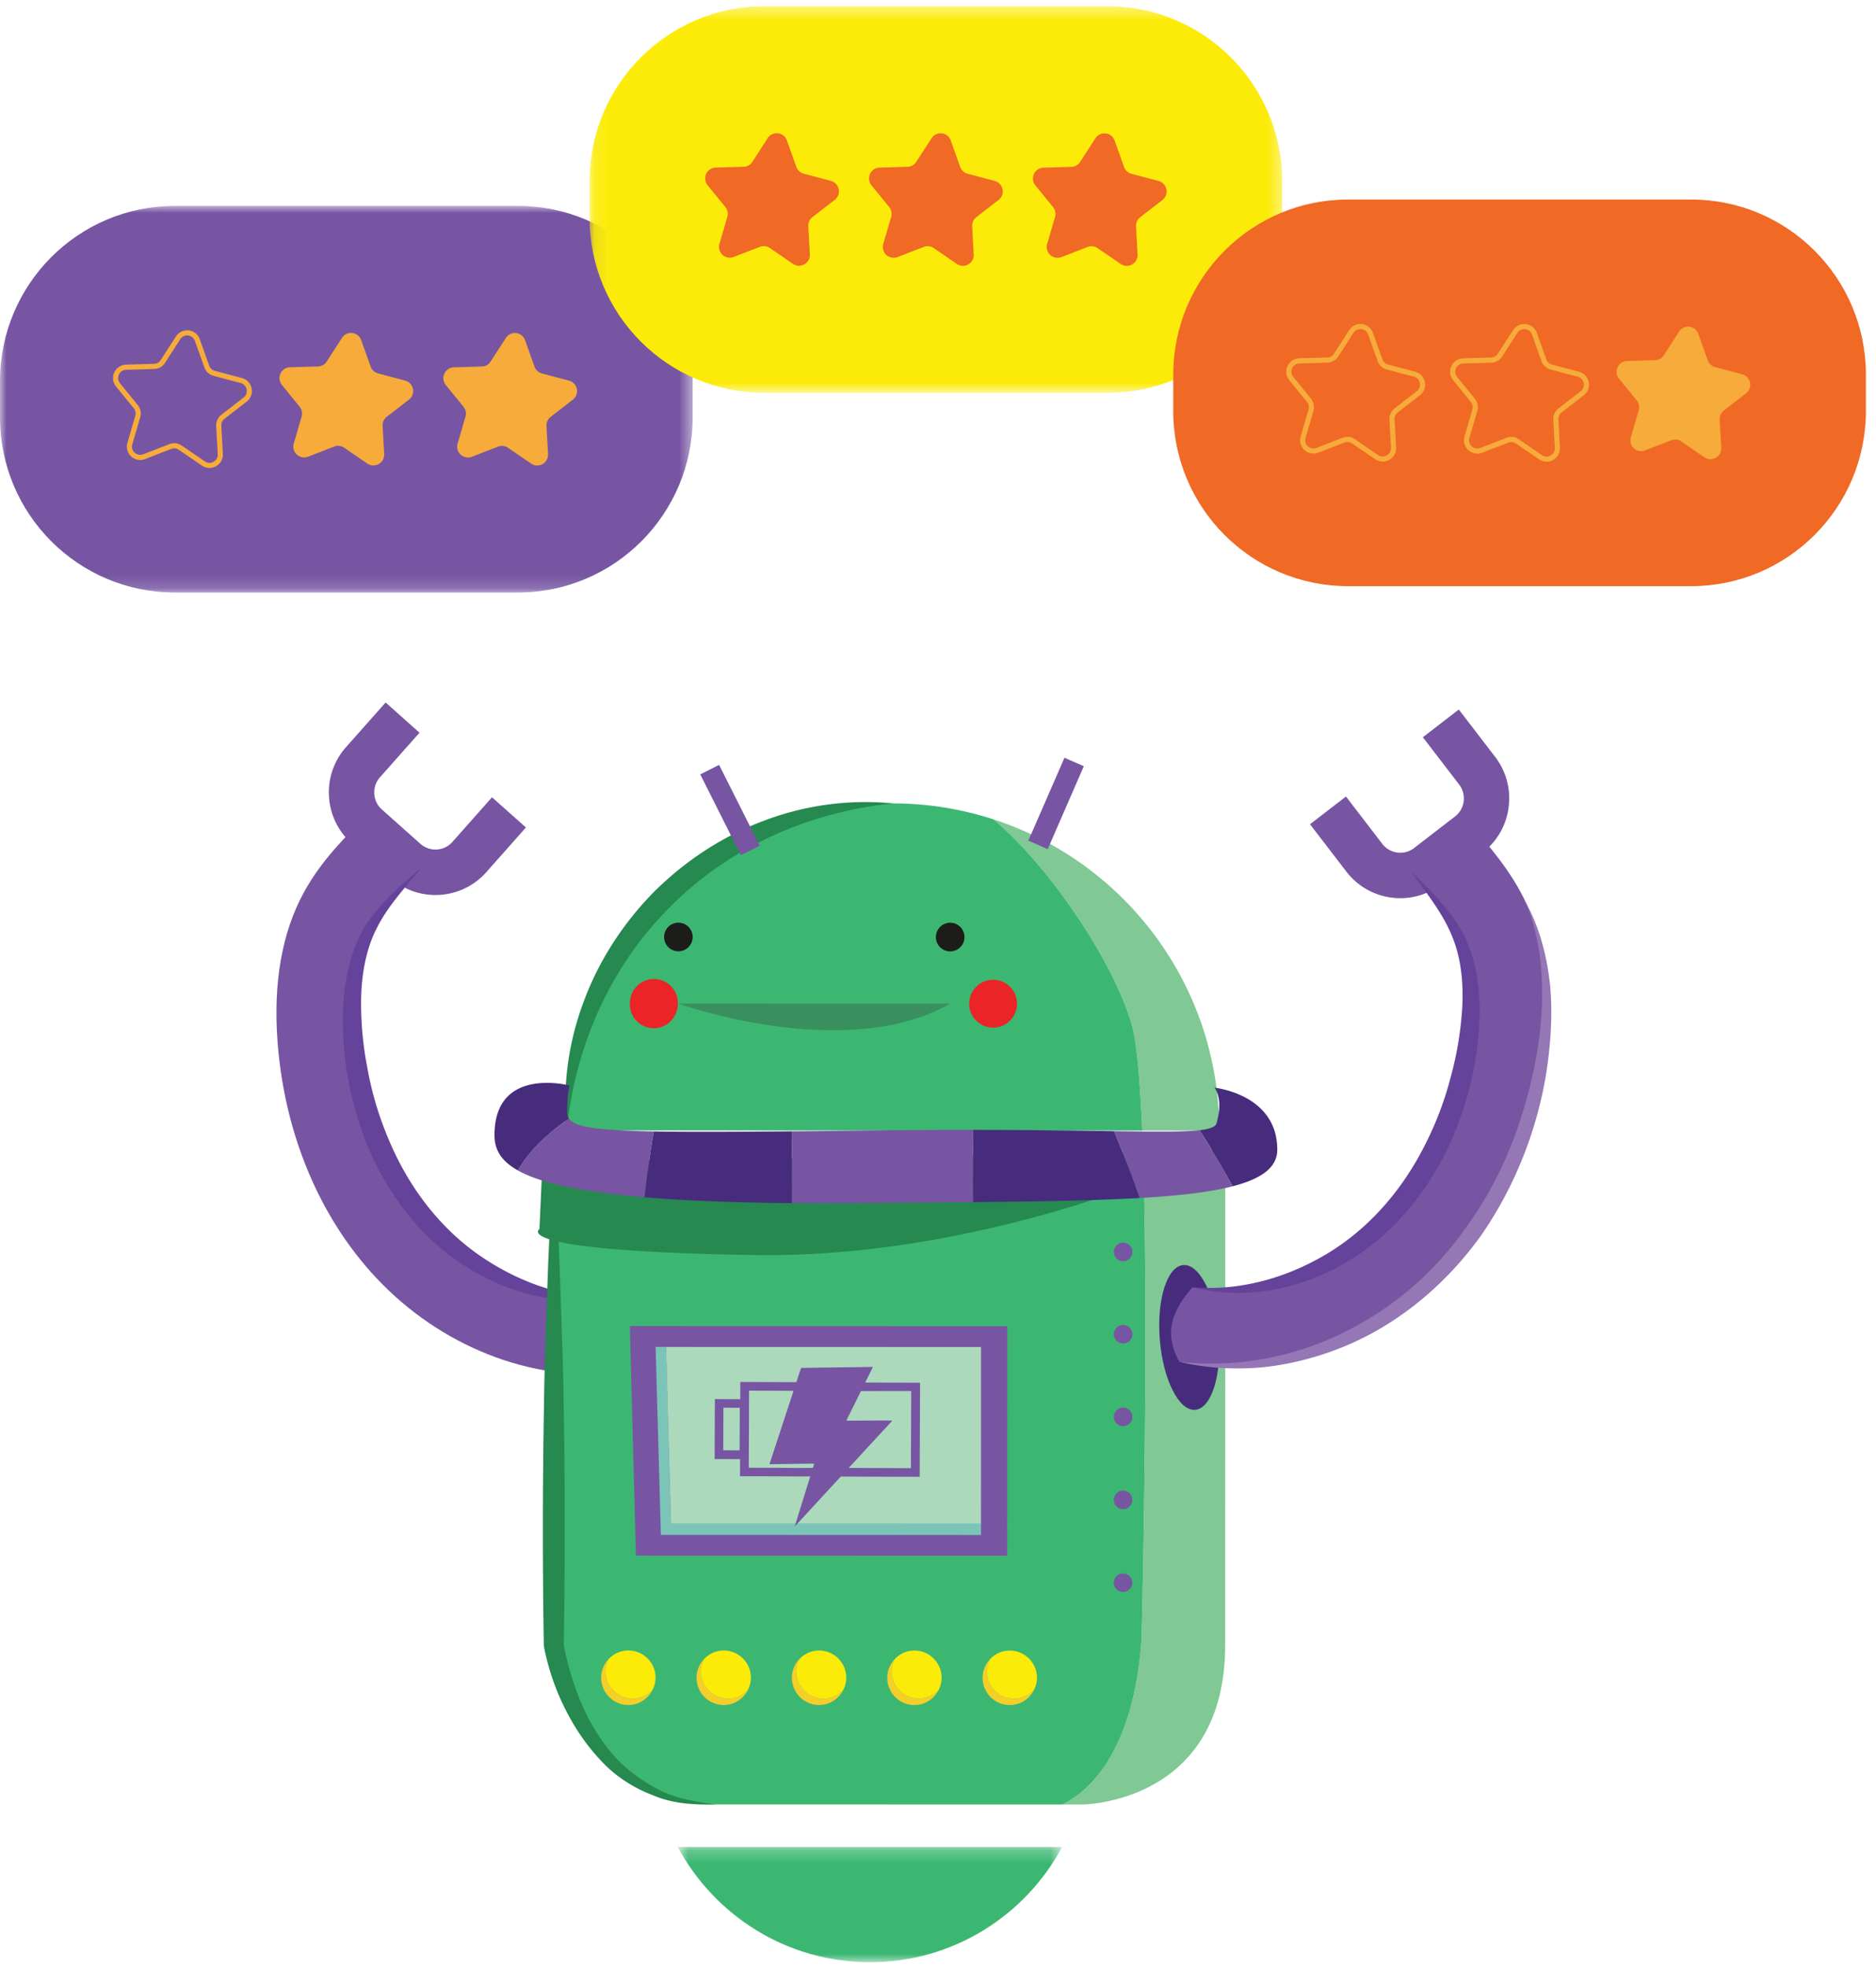
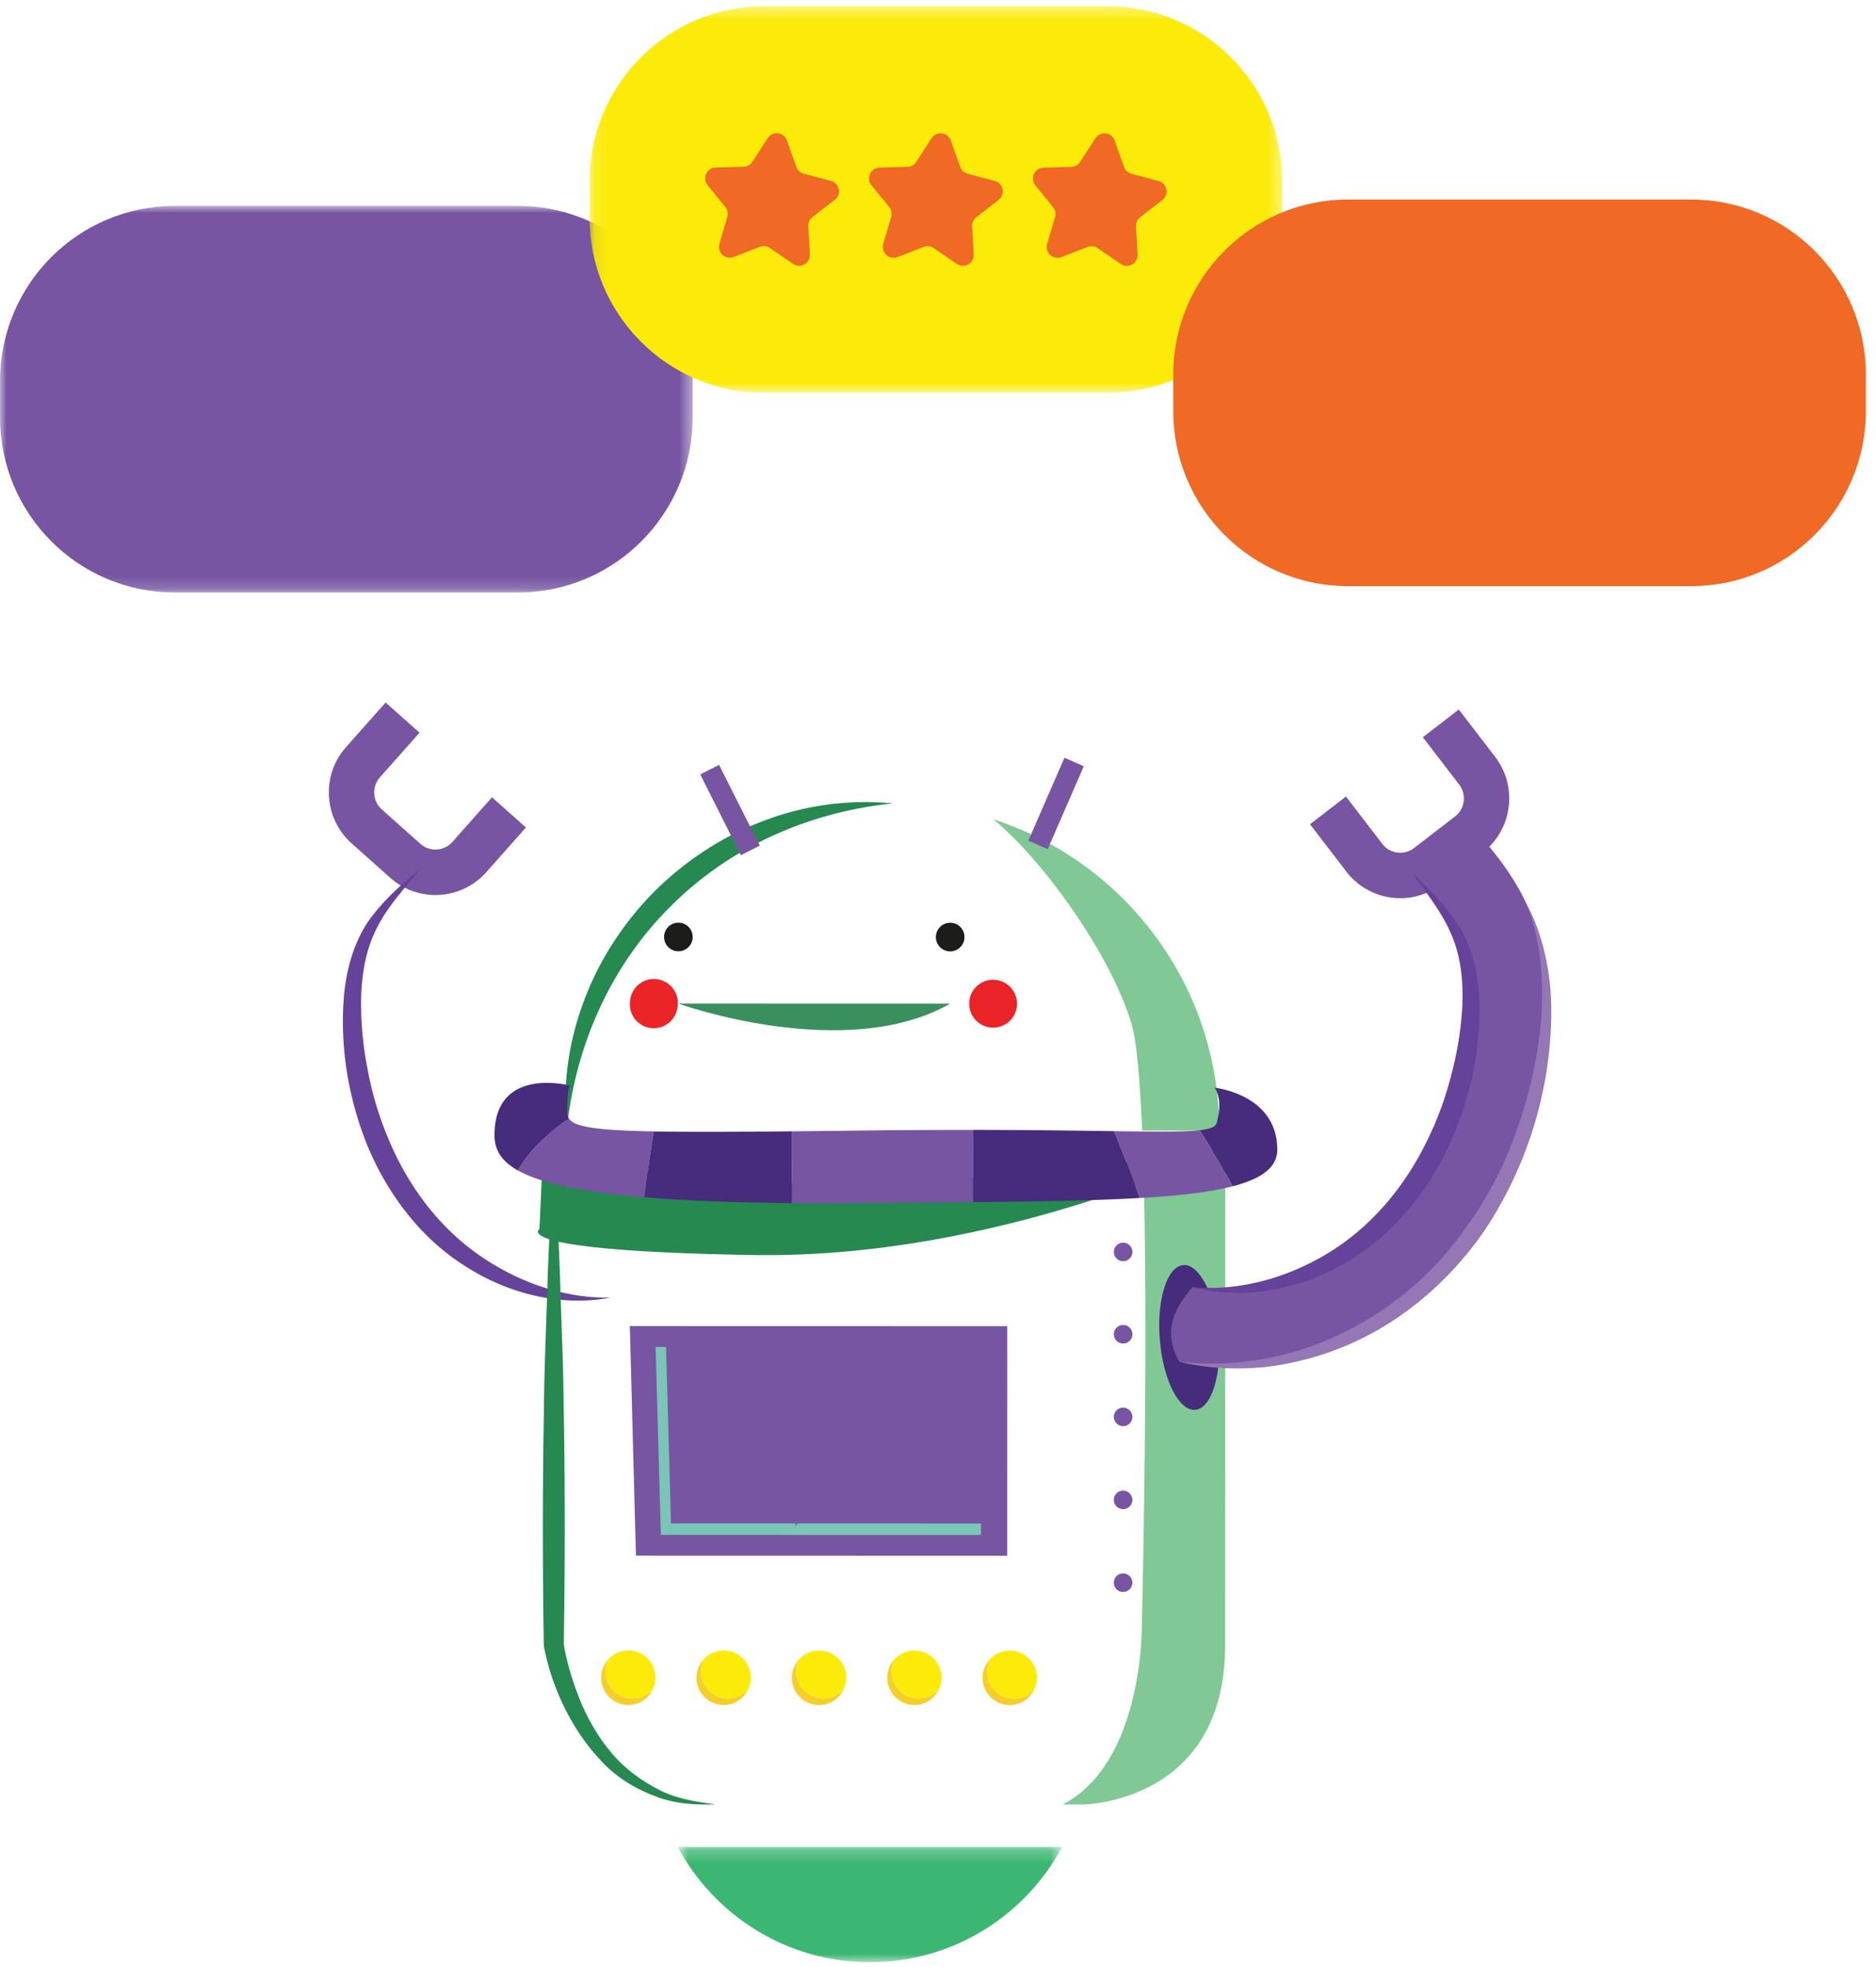
<svg xmlns="http://www.w3.org/2000/svg" xmlns:xlink="http://www.w3.org/1999/xlink" width="145" height="152" viewBox="0 0 145 152">
  <title>Group 127</title>
  <defs>
    <path id="a" d="M.702.208h29.71v8.908H.702z" />
    <path id="c" d="M0 .954h53.538v29.878H0z" />
    <path id="e" d="M.108.395h53.538v29.878H.108z" />
  </defs>
  <g fill="none" fill-rule="evenodd">
-     <path d="M47.766 106.117s1.01-1.311.795-2.887c-.215-1.574-1.395-2.94-1.395-2.94-4.857.503-10.16-1.627-13.841-5.555-3.469-3.702-5.617-8.913-6.047-14.674-.256-3.416.196-6.212 1.346-8.307.934-1.7 2.465-3.213 3.944-4.676l-4.1-4.17c-1.697 1.675-3.62 3.573-4.963 6.025-1.706 3.106-2.395 6.998-2.054 11.565.53 7.092 3.235 13.571 7.614 18.246 4.976 5.312 11.968 8.068 18.7 7.373" fill="#7755A2" />
    <path d="M34.939 69.012a5.238 5.238 0 0 0 2.649-1.608l3.062-3.453-2.622-2.334-3.06 3.452a1.75 1.75 0 0 1-2.475.144l-2.982-2.656a1.751 1.751 0 0 1-.583-1.21 1.75 1.75 0 0 1 .436-1.27l3.061-3.45-2.62-2.335-3.06 3.45a5.235 5.235 0 0 0-1.316 3.81 5.24 5.24 0 0 0 1.753 3.63l2.982 2.66a5.25 5.25 0 0 0 4.775 1.17" fill="#7755A2" />
    <path d="M47.166 100.291c-3.825.72-7.952-.31-11.284-2.486-3.396-2.157-5.914-5.525-7.456-9.193-1.504-3.705-2.175-7.707-1.837-11.688.188-1.983.729-4.001 1.855-5.692 1.165-1.646 2.627-2.932 4.124-4.154-1.226 1.49-2.568 2.915-3.41 4.584-.858 1.636-1.178 3.495-1.244 5.349a26.12 26.12 0 0 0 .492 5.584 25.449 25.449 0 0 0 1.59 5.358c1.414 3.436 3.646 6.55 6.636 8.761 2.987 2.19 6.656 3.623 10.534 3.577" fill="#66439A" />
    <path d="M94.706 88.894l-6.364.122c.472 14.005-.09 36.914-.09 36.914s.025 10.4-6.126 13.53h1.523s11.046-.041 11.048-12.327l.01-38.239M76.779 63.322C80.783 66.61 85.96 74 87.47 79.172c.391 1.334.647 4.333.81 8.202l5.958.002c.003-11.248-7.329-20.77-17.46-24.054" fill="#80C894" />
-     <path d="M88.251 125.93s.565-22.909.09-36.913l-45.53.879-.008 37.224s1.803 12.331 12.513 12.334l26.81.006c6.153-3.13 6.125-13.53 6.125-13.53M76.779 63.322a25.129 25.129 0 0 0-7.754-1.23c-13.93-.003-25.226 11.31-25.229 25.27l44.485.012c-.163-3.869-.419-6.868-.81-8.203-1.51-5.171-6.688-12.56-10.692-15.849" fill="#3CB772" />
    <path d="M69.024 62.091c-6.596.667-12.722 3.445-17.236 8.003-4.547 4.523-7.319 10.66-7.99 17.268a22.114 22.114 0 0 1 1.308-9.927c1.172-3.193 3.079-6.12 5.48-8.546 2.427-2.405 5.347-4.314 8.534-5.487a22.025 22.025 0 0 1 9.904-1.31M42.811 89.896c.216 3.1.395 6.204.491 9.306.088 3.101.238 6.203.264 9.307.114 6.203.11 12.408.009 18.611l-.009-.112c.226 1.463.707 2.986 1.272 4.406.589 1.426 1.363 2.775 2.345 3.958.975 1.197 2.22 2.138 3.589 2.862 1.375.768 2.96.997 4.544 1.22-1.587.036-3.254-.035-4.778-.68-1.532-.576-2.985-1.487-4.105-2.723-1.142-1.206-2.071-2.601-2.804-4.088a18.566 18.566 0 0 1-1.59-4.73l-.007-.036v-.077a543.45 543.45 0 0 1 .015-18.611c.03-3.104.181-6.206.269-9.307.098-3.102.28-6.205.495-9.306" fill="#258950" />
    <path d="M41.966 88.959s14.14 5.567 52.453-.107c0 0-17.077 8.455-36.202 8.141-19.124-.314-16.521-2.007-16.521-2.007l.27-6.027z" fill="#258950" />
    <path d="M74.541 72.529a1.104 1.104 0 1 1-2.2-.215c.061-.61.6-1.054 1.208-.995.606.059 1.051.6.992 1.21m-21.009-.006a1.104 1.104 0 1 1-2.198-.214 1.106 1.106 0 0 1 1.208-.996c.606.06 1.05.601.99 1.21" fill="#1C1D1A" />
    <path d="M78.6 77.75a1.848 1.848 0 1 1-3.681-.361 1.848 1.848 0 1 1 3.68.361m-26.222-.007a1.85 1.85 0 1 1-3.681-.36 1.85 1.85 0 1 1 3.681.36" fill="#EA2427" />
    <path d="M52.432 77.562s12.89 4.634 21.009.004" fill="#398F5D" />
    <path fill="#7755A2" d="M80.98 65.625l-1.497-.654 2.791-6.408 1.496.655zm-22.259-.267l-1.458.736-3.139-6.245 1.457-.737zM43.975 86.45c-.662.465-1.302.957-1.9 1.504a10.806 10.806 0 0 0-2.047 2.502c1.607.903 4.55 1.632 9.787 2.075.187-1.703.426-3.4.718-5.089-4.575-.086-6.133-.368-6.558-.993m23.117.919c-2.147.028-4.09.048-5.866.066l-.024 5.55c1.878.017 3.892.017 6.081-.006 2.834-.027 5.466-.047 7.93-.07a7240.03 7240.03 0 0 0-.024-5.584c-2.41-.003-5.095.01-8.097.044" />
    <path d="M43.975 86.45a.858.858 0 0 1-.14-.499c0-1.581.199-2.057.199-2.057s-5.812-1.544-5.813 3.831c0 .992.38 1.93 1.807 2.731a10.806 10.806 0 0 1 2.048-2.502 18.974 18.974 0 0 1 1.899-1.505m6.558.994a83.368 83.368 0 0 0-.717 5.087c2.987.254 6.724.41 11.387.455l.023-5.551c-4.7.045-8.16.056-10.693.009m48.19 1.412c.001-4.311-4.858-4.793-4.858-4.793s.72.778.169 2.737c-.079.287-.484.454-1.315.55a72.55 72.55 0 0 1 2.462 4.18c.029.05.055.104.082.155 2.278-.589 3.46-1.472 3.46-2.83" fill="#472C7E" />
    <path d="M92.72 87.348c-1.196.137-3.291.118-6.62.074a93.23 93.23 0 0 1 1.99 5.165c3.033-.174 5.43-.453 7.172-.903l-.08-.156a72.55 72.55 0 0 0-2.463-4.18" fill="#7755A2" />
    <path d="M75.189 87.323c.009 1.862.017 3.722.024 5.584 5.104-.05 9.407-.12 12.878-.32A93.671 93.671 0 0 0 86.1 87.42c-2.738-.037-6.313-.094-10.911-.098" fill="#472C7E" />
    <path fill="#7755A2" d="M48.681 102.487l29.174.007-.004 17.741-28.699-.007z" />
    <path fill="#7AC5B8" d="M51.48 104.096h-.807l.408 14.525 24.742.007v-.889l-23.96-.004z" />
-     <path fill="#ACD9BC" d="M51.48 104.096l.383 13.639 23.96.004.002-13.637z" />
    <path d="M87.526 96.728a.716.716 0 1 1-1.431.001.716.716 0 0 1 1.431-.001m-.001 6.387a.716.716 0 1 1-1.432.002.716.716 0 0 1 1.432-.002m-.001 6.388a.716.716 0 1 1-1.432.001.716.716 0 0 1 1.432-.001m-.002 6.387a.716.716 0 1 1-1.431.002.716.716 0 0 1 1.431-.001m-.002 6.387a.716.716 0 1 1-1.43.002.716.716 0 0 1 1.43-.002" fill="#7755A2" />
    <path d="M94.19 103.174c.257 3.09-.554 5.68-1.809 5.784-1.255.104-2.48-2.316-2.735-5.405-.257-3.09.554-5.68 1.81-5.784 1.254-.104 2.479 2.316 2.734 5.405" fill="#472C7E" />
    <path d="M48.907 131.268c-1.161 0-2.1-.942-2.1-2.106 0-.333.084-.645.222-.924a2.096 2.096 0 0 0-.563 1.423c0 1.163.94 2.107 2.1 2.107.828 0 1.536-.484 1.879-1.18-.384.416-.928.68-1.538.68m7.37.002c-1.161 0-2.1-.943-2.1-2.105 0-.334.085-.646.223-.925a2.09 2.09 0 0 0-.563 1.424c0 1.161.94 2.105 2.1 2.105.827 0 1.535-.482 1.877-1.18-.382.416-.928.68-1.537.68m7.369.002a2.1 2.1 0 0 1-2.099-2.105c0-.334.085-.644.223-.925a2.084 2.084 0 0 0-.563 1.424c0 1.162.939 2.105 2.1 2.105.827 0 1.535-.482 1.877-1.18a2.083 2.083 0 0 1-1.538.681m7.371.003a2.105 2.105 0 0 1-2.1-2.107c0-.332.085-.644.222-.925a2.092 2.092 0 0 0-.562 1.425c0 1.16.94 2.105 2.1 2.106.826 0 1.534-.483 1.877-1.18-.383.416-.927.68-1.537.68m7.37.002c-1.16 0-2.1-.942-2.1-2.106 0-.333.086-.645.222-.925a2.102 2.102 0 0 0 1.538 3.53c.827 0 1.534-.483 1.877-1.18a2.079 2.079 0 0 1-1.537.681" fill="#F6CE29" />
    <path d="M48.568 127.557a2.09 2.09 0 0 0-1.538.68c-.139.28-.224.592-.224.925 0 1.164.94 2.106 2.1 2.106.61 0 1.155-.263 1.54-.68.136-.281.222-.592.222-.926 0-1.162-.94-2.105-2.1-2.105m7.37.002c-.61 0-1.156.265-1.537.68-.14.28-.224.592-.224.926 0 1.162.94 2.105 2.1 2.105.609 0 1.154-.264 1.538-.681.137-.28.222-.591.222-.925a2.1 2.1 0 0 0-2.099-2.105m7.369.001c-.609 0-1.154.265-1.536.68a2.07 2.07 0 0 0-.224.926 2.101 2.101 0 0 0 2.099 2.105c.61 0 1.156-.263 1.539-.68.138-.28.222-.592.222-.924a2.102 2.102 0 0 0-2.1-2.107m7.37.002c-.61 0-1.154.264-1.537.68a2.09 2.09 0 0 0-.224.925c0 1.163.942 2.105 2.1 2.107a2.09 2.09 0 0 0 1.54-.68c.136-.281.222-.594.222-.926a2.103 2.103 0 0 0-2.1-2.106m7.709 3.713c.61 0 1.154-.264 1.537-.68.138-.28.224-.592.224-.925a2.104 2.104 0 0 0-2.1-2.105 2.083 2.083 0 0 0-1.539.679c-.136.28-.222.592-.222.925 0 1.164.94 2.106 2.1 2.106" fill="#FCEB09" />
    <path d="M91.172 105.253s-.916-1.379-.59-2.934c.326-1.556 1.6-2.835 1.6-2.835 4.81.846 10.25-.899 14.199-4.557 3.723-3.446 6.233-8.492 7.072-14.208.495-3.389.241-6.209-.758-8.381-.81-1.764-2.231-3.382-3.604-4.944l4.388-3.87c1.573 1.792 3.356 3.822 4.523 6.363 1.48 3.22 1.895 7.151 1.23 11.682-1.03 7.038-4.186 13.308-8.886 17.66-5.339 4.946-12.507 7.196-19.174 6.024" fill="#7755A2" />
    <path d="M106.59 69.154a5.24 5.24 0 0 1-2.527-1.793l-2.81-3.66 2.78-2.142 2.809 3.66c.589.768 1.693.91 2.458.32l3.163-2.439c.369-.283.605-.697.666-1.165a1.75 1.75 0 0 0-.346-1.3l-2.808-3.658 2.779-2.143 2.808 3.66a5.24 5.24 0 0 1 1.042 3.896 5.23 5.23 0 0 1-2.004 3.496l-3.162 2.439a5.259 5.259 0 0 1-4.847.829" fill="#7755A2" />
    <path d="M118.003 69.887c1.05 1.95 1.596 4.163 1.819 6.384.188 2.233.03 4.485-.313 6.692-.725 4.419-2.413 8.7-4.964 12.42-2.606 3.67-6.15 6.737-10.287 8.524a23.024 23.024 0 0 1-6.467 1.743c-2.221.221-4.472.11-6.619-.398 4.382.478 8.802-.35 12.664-2.263a24.907 24.907 0 0 0 9.639-8.361c2.527-3.496 4.139-7.609 5.048-11.849.452-2.126.715-4.296.66-6.472a18.33 18.33 0 0 0-1.18-6.42" fill="#9577B5" />
    <path d="M92.183 99.485c3.863.323 7.626-.847 10.758-2.82 3.14-1.993 5.586-4.94 7.242-8.267a25.468 25.468 0 0 0 1.964-5.231c.493-1.808.79-3.678.885-5.536.065-1.853-.122-3.73-.862-5.424-.723-1.722-1.957-3.24-3.078-4.814 1.408 1.323 2.776 2.712 3.821 4.436 1.004 1.768 1.401 3.82 1.447 5.81.055 3.997-.898 7.938-2.66 11.528-1.796 3.55-4.548 6.73-8.087 8.64-3.477 1.934-7.666 2.667-11.43 1.678" fill="#66439A" />
    <g transform="translate(51.683 142.533)">
      <mask id="b" fill="#fff">
        <use xlink:href="#a" />
      </mask>
      <path d="M.702.208C3.545 5.51 9.131 9.116 15.558 9.116c6.426 0 12.011-3.606 14.854-8.908H.702z" fill="#3CB772" mask="url(#b)" />
    </g>
    <path d="M61.67 113.454c-1.18-.016-2.364-.014-3.545-.02h-.251l.023-5.96 3.438.015c-.192.587-.386 1.174-.579 1.76l-1.25 3.814a.739.739 0 0 0-.024.1l.7-.01.68-.011.688-.009c.226-.004.453-.008.68-.008.226 0 .455-.018.701 0-.034.106-.066.213-.099.32l-1.162.01zm8.76-5.946l-.023 5.96-4.81-.02.76-.821c.399-.435.8-.87 1.202-1.302.368-.402.739-.8 1.11-1.2.095-.104.189-.21.3-.334-.149-.004-.27-.012-.394-.01-.728.001-1.456.004-2.185.009-.274.001-.551.005-.827.008-.039 0-.08-.007-.14-.014.108-.25.23-.47.342-.698.11-.23.226-.458.338-.686.113-.23.227-.457.34-.685.036-.07.069-.138.102-.207 1.293.001 2.832-.005 3.608-.002l.277.002zm-14.53 4.575l.013-3.29 1.266.005-.013 3.29-1.266-.005zm15.186 2.048c.007-2.424.017-4.844.027-7.265l-4.24-.017.255-.513c.109-.226.227-.45.337-.695l-.146.002c-1.74.024-3.479.047-5.217.073-.2.003-.174-.033-.246.184l-.303.921c-1.471-.006-2.904-.013-3.998-.016l-.336-.001-.006 1.33-1.96-.006c-.007 1.56-.012 3.083-.017 4.634l1.966.006c-.003.447-.005.869-.006 1.32 1.466.005 2.904.01 4.384.017h1.046c-.4 1.289-.804 2.57-1.195 3.854.048-.039.088-.085.127-.128l1.208-1.31 1.195-1.297 1.026-1.112c.903.006 1.808.011 2.714.014 1.127.003 2.255.003 3.385.005z" fill="#7755A2" />
    <g transform="translate(0 14.959)">
      <mask id="d" fill="#fff">
        <use xlink:href="#c" />
      </mask>
      <path d="M40.031 30.832H13.508C6.048 30.832 0 24.772 0 17.295v-2.801C0 7.016 6.048.954 13.508.954H40.03c7.46 0 13.507 6.062 13.507 13.54v2.801c0 7.476-6.047 13.537-13.507 13.537" fill="#7755A2" mask="url(#d)" />
    </g>
    <g transform="translate(45.459 .088)">
      <mask id="f" fill="#fff">
        <use xlink:href="#e" />
      </mask>
      <path d="M40.14 30.273H13.616c-7.46 0-13.508-6.062-13.508-13.538v-2.801C.108 6.456 6.157.394 13.616.394H40.14c7.46 0 13.506 6.062 13.506 13.54v2.801c0 7.476-6.047 13.538-13.506 13.538" fill="#FCEB09" mask="url(#f)" />
    </g>
    <path d="M130.712 45.3H104.19c-7.46 0-13.508-6.062-13.508-13.538v-2.801c0-7.478 6.048-13.54 13.508-13.54h26.523c7.46 0 13.507 6.062 13.507 13.54v2.801c0 7.476-6.047 13.538-13.507 13.538" fill="#F06925" />
-     <path d="M13.463 34.253c.205 0 .408.06.582.18l1.791 1.226a.625.625 0 0 0 .67.027.62.62 0 0 0 .322-.588l-.119-2.17c-.018-.341.132-.67.402-.876l1.713-1.328a.626.626 0 0 0 .235-.633.624.624 0 0 0-.46-.488l-2.095-.557a1.033 1.033 0 0 1-.708-.65l-.73-2.046a.621.621 0 0 0-.526-.42.624.624 0 0 0-.607.287l-1.176 1.826a1.029 1.029 0 0 1-.837.473l-2.168.065a.624.624 0 0 0-.56.37.634.634 0 0 0 .086.669l1.37 1.683c.214.267.284.62.19.946l-.61 2.086a.626.626 0 0 0 .182.648c.182.167.43.211.659.125l2.02-.784c.122-.048.248-.07.374-.07m2.73 1.914c-.202 0-.404-.06-.58-.181l-1.792-1.225a.631.631 0 0 0-.588-.067l-2.02.784a1.028 1.028 0 0 1-1.072-.203 1.031 1.031 0 0 1-.294-1.053l.609-2.086a.639.639 0 0 0-.117-.582l-1.37-1.683a1.034 1.034 0 0 1-.137-1.086 1.03 1.03 0 0 1 .909-.605l2.167-.065c.21-.004.4-.113.514-.29L13.6 26c.215-.335.603-.502.986-.467.393.047.72.306.853.68l.73 2.046a.638.638 0 0 0 .435.4l2.096.557c.384.102.67.407.748.796.08.388-.067.783-.38 1.026l-1.714 1.326a.635.635 0 0 0-.247.54l.119 2.17a1.036 1.036 0 0 1-1.032 1.093m6.218-7.782l2.168-.064a.824.824 0 0 0 .675-.383l1.177-1.825a.833.833 0 0 1 1.486.173l.73 2.046a.834.834 0 0 0 .572.525l2.096.557a.838.838 0 0 1 .296 1.47l-1.716 1.329a.84.84 0 0 0-.323.708l.12 2.168a.835.835 0 0 1-1.304.738l-1.79-1.226a.83.83 0 0 0-.771-.088l-2.022.785a.835.835 0 0 1-1.102-1.015l.608-2.088a.838.838 0 0 0-.152-.76l-1.371-1.686a.837.837 0 0 1 .623-1.364m12.666.005l2.168-.065a.824.824 0 0 0 .674-.383l1.178-1.824a.833.833 0 0 1 1.485.172l.731 2.045a.83.83 0 0 0 .572.526l2.096.557a.836.836 0 0 1 .295 1.47l-1.715 1.329a.84.84 0 0 0-.323.708l.119 2.168a.835.835 0 0 1-1.304.738l-1.79-1.226a.83.83 0 0 0-.77-.087l-2.022.784a.835.835 0 0 1-1.103-1.015l.609-2.087a.838.838 0 0 0-.152-.762l-1.371-1.684a.837.837 0 0 1 .623-1.364m69.066 5.371c.206 0 .408.06.582.18l1.791 1.226c.206.138.457.15.67.027a.62.62 0 0 0 .322-.588l-.119-2.17c-.017-.34.134-.669.4-.876l1.715-1.328a.625.625 0 0 0 .235-.632.62.62 0 0 0-.459-.488l-2.096-.558a1.033 1.033 0 0 1-.708-.65l-.73-2.046a.621.621 0 0 0-.526-.419.632.632 0 0 0-.607.286l-1.175 1.828c-.186.286-.5.462-.838.473l-2.166.063a.62.62 0 0 0-.56.372.626.626 0 0 0 .086.666l1.368 1.686c.214.263.286.617.191.944l-.61 2.086a.626.626 0 0 0 .18.648.63.63 0 0 0 .66.125l2.021-.784c.12-.048.247-.07.373-.07m2.73 1.914c-.202 0-.404-.06-.58-.18l-1.792-1.225a.632.632 0 0 0-.587-.068l-2.022.784a1.03 1.03 0 0 1-1.07-.203 1.031 1.031 0 0 1-.295-1.053l.61-2.086a.631.631 0 0 0-.118-.58l-1.368-1.686a1.032 1.032 0 0 1-.14-1.084c.166-.361.515-.593.911-.606l2.167-.063c.21-.006.4-.115.515-.29l1.176-1.826c.215-.334.601-.507.986-.468.393.047.72.306.853.68l.73 2.047a.638.638 0 0 0 .436.4l2.096.558c.383.1.67.406.749.795a1.03 1.03 0 0 1-.382 1.025l-1.714 1.327a.642.642 0 0 0-.247.54l.12 2.169c.02.397-.18.765-.525.958-.16.09-.334.135-.508.135m9.935-1.91c.205 0 .408.06.581.18l1.792 1.225c.205.139.457.15.67.028a.62.62 0 0 0 .322-.589l-.119-2.17c-.019-.34.132-.669.402-.876l1.713-1.328a.626.626 0 0 0 .235-.633.624.624 0 0 0-.46-.488l-2.095-.557a1.033 1.033 0 0 1-.708-.65l-.73-2.046a.621.621 0 0 0-.526-.419.63.63 0 0 0-.608.287l-1.175 1.827a1.03 1.03 0 0 1-.837.472l-2.168.065a.624.624 0 0 0-.56.37.634.634 0 0 0 .086.669l1.37 1.683c.214.266.284.619.19.944l-.61 2.088a.626.626 0 0 0 .181.647.631.631 0 0 0 .66.125l2.02-.784c.121-.047.248-.07.374-.07m2.73 1.915c-.202 0-.404-.06-.58-.182l-1.793-1.224a.636.636 0 0 0-.587-.068l-2.021.785a1.029 1.029 0 0 1-1.071-.203 1.031 1.031 0 0 1-.294-1.054l.61-2.086a.643.643 0 0 0-.118-.581l-1.37-1.684a1.034 1.034 0 0 1-.137-1.086 1.03 1.03 0 0 1 .908-.604l2.168-.065c.21-.004.4-.114.514-.29l1.177-1.825c.216-.335.605-.504.987-.468.393.048.72.307.852.68l.731 2.047a.638.638 0 0 0 .435.4l2.096.557c.384.102.67.407.748.795a1.03 1.03 0 0 1-.38 1.026l-1.714 1.327a.635.635 0 0 0-.247.54l.119 2.17c.021.396-.18.765-.524.957-.16.091-.335.136-.508.136m6.218-7.783l2.168-.065a.824.824 0 0 0 .675-.383l1.177-1.824a.833.833 0 0 1 1.486.172l.73 2.047a.834.834 0 0 0 .572.525l2.096.557a.838.838 0 0 1 .296 1.47l-1.716 1.328a.84.84 0 0 0-.323.708l.12 2.17a.834.834 0 0 1-1.304.736l-1.79-1.225a.83.83 0 0 0-.772-.088l-2.021.784a.835.835 0 0 1-1.103-1.014l.61-2.087a.84.84 0 0 0-.153-.762l-1.371-1.685a.837.837 0 0 1 .623-1.364" fill="#F6AB3A" />
    <path d="M55.314 12.951l2.168-.064a.83.83 0 0 0 .675-.383l1.177-1.824a.833.833 0 0 1 1.486.17l.73 2.047a.836.836 0 0 0 .572.526l2.096.557a.835.835 0 0 1 .296 1.47L62.8 16.776a.84.84 0 0 0-.325.708l.12 2.17a.834.834 0 0 1-1.303.737l-1.791-1.225a.83.83 0 0 0-.771-.089l-2.022.784a.835.835 0 0 1-1.102-1.014l.61-2.086a.844.844 0 0 0-.154-.763l-1.37-1.685a.836.836 0 0 1 .622-1.363m12.666.004l2.168-.063a.83.83 0 0 0 .674-.383L72 10.684a.833.833 0 0 1 1.486.171l.73 2.046a.836.836 0 0 0 .572.527l2.096.557a.836.836 0 0 1 .295 1.469l-1.715 1.328a.84.84 0 0 0-.323.708l.119 2.17a.834.834 0 0 1-1.304.736l-1.79-1.224a.826.826 0 0 0-.77-.09l-2.022.785a.835.835 0 0 1-1.103-1.015l.609-2.086a.84.84 0 0 0-.152-.763l-1.371-1.685a.838.838 0 0 1 .623-1.364m12.665.005l2.168-.064a.83.83 0 0 0 .675-.383l1.177-1.824a.833.833 0 0 1 1.486.171l.73 2.046a.84.84 0 0 0 .572.527l2.096.557a.836.836 0 0 1 .296 1.469l-1.716 1.328a.84.84 0 0 0-.323.708l.12 2.17a.834.834 0 0 1-1.304.736l-1.79-1.224a.827.827 0 0 0-.771-.09l-2.022.785a.835.835 0 0 1-1.102-1.015l.609-2.086a.84.84 0 0 0-.153-.763l-1.37-1.684a.838.838 0 0 1 .622-1.364" fill="#F06925" />
  </g>
</svg>